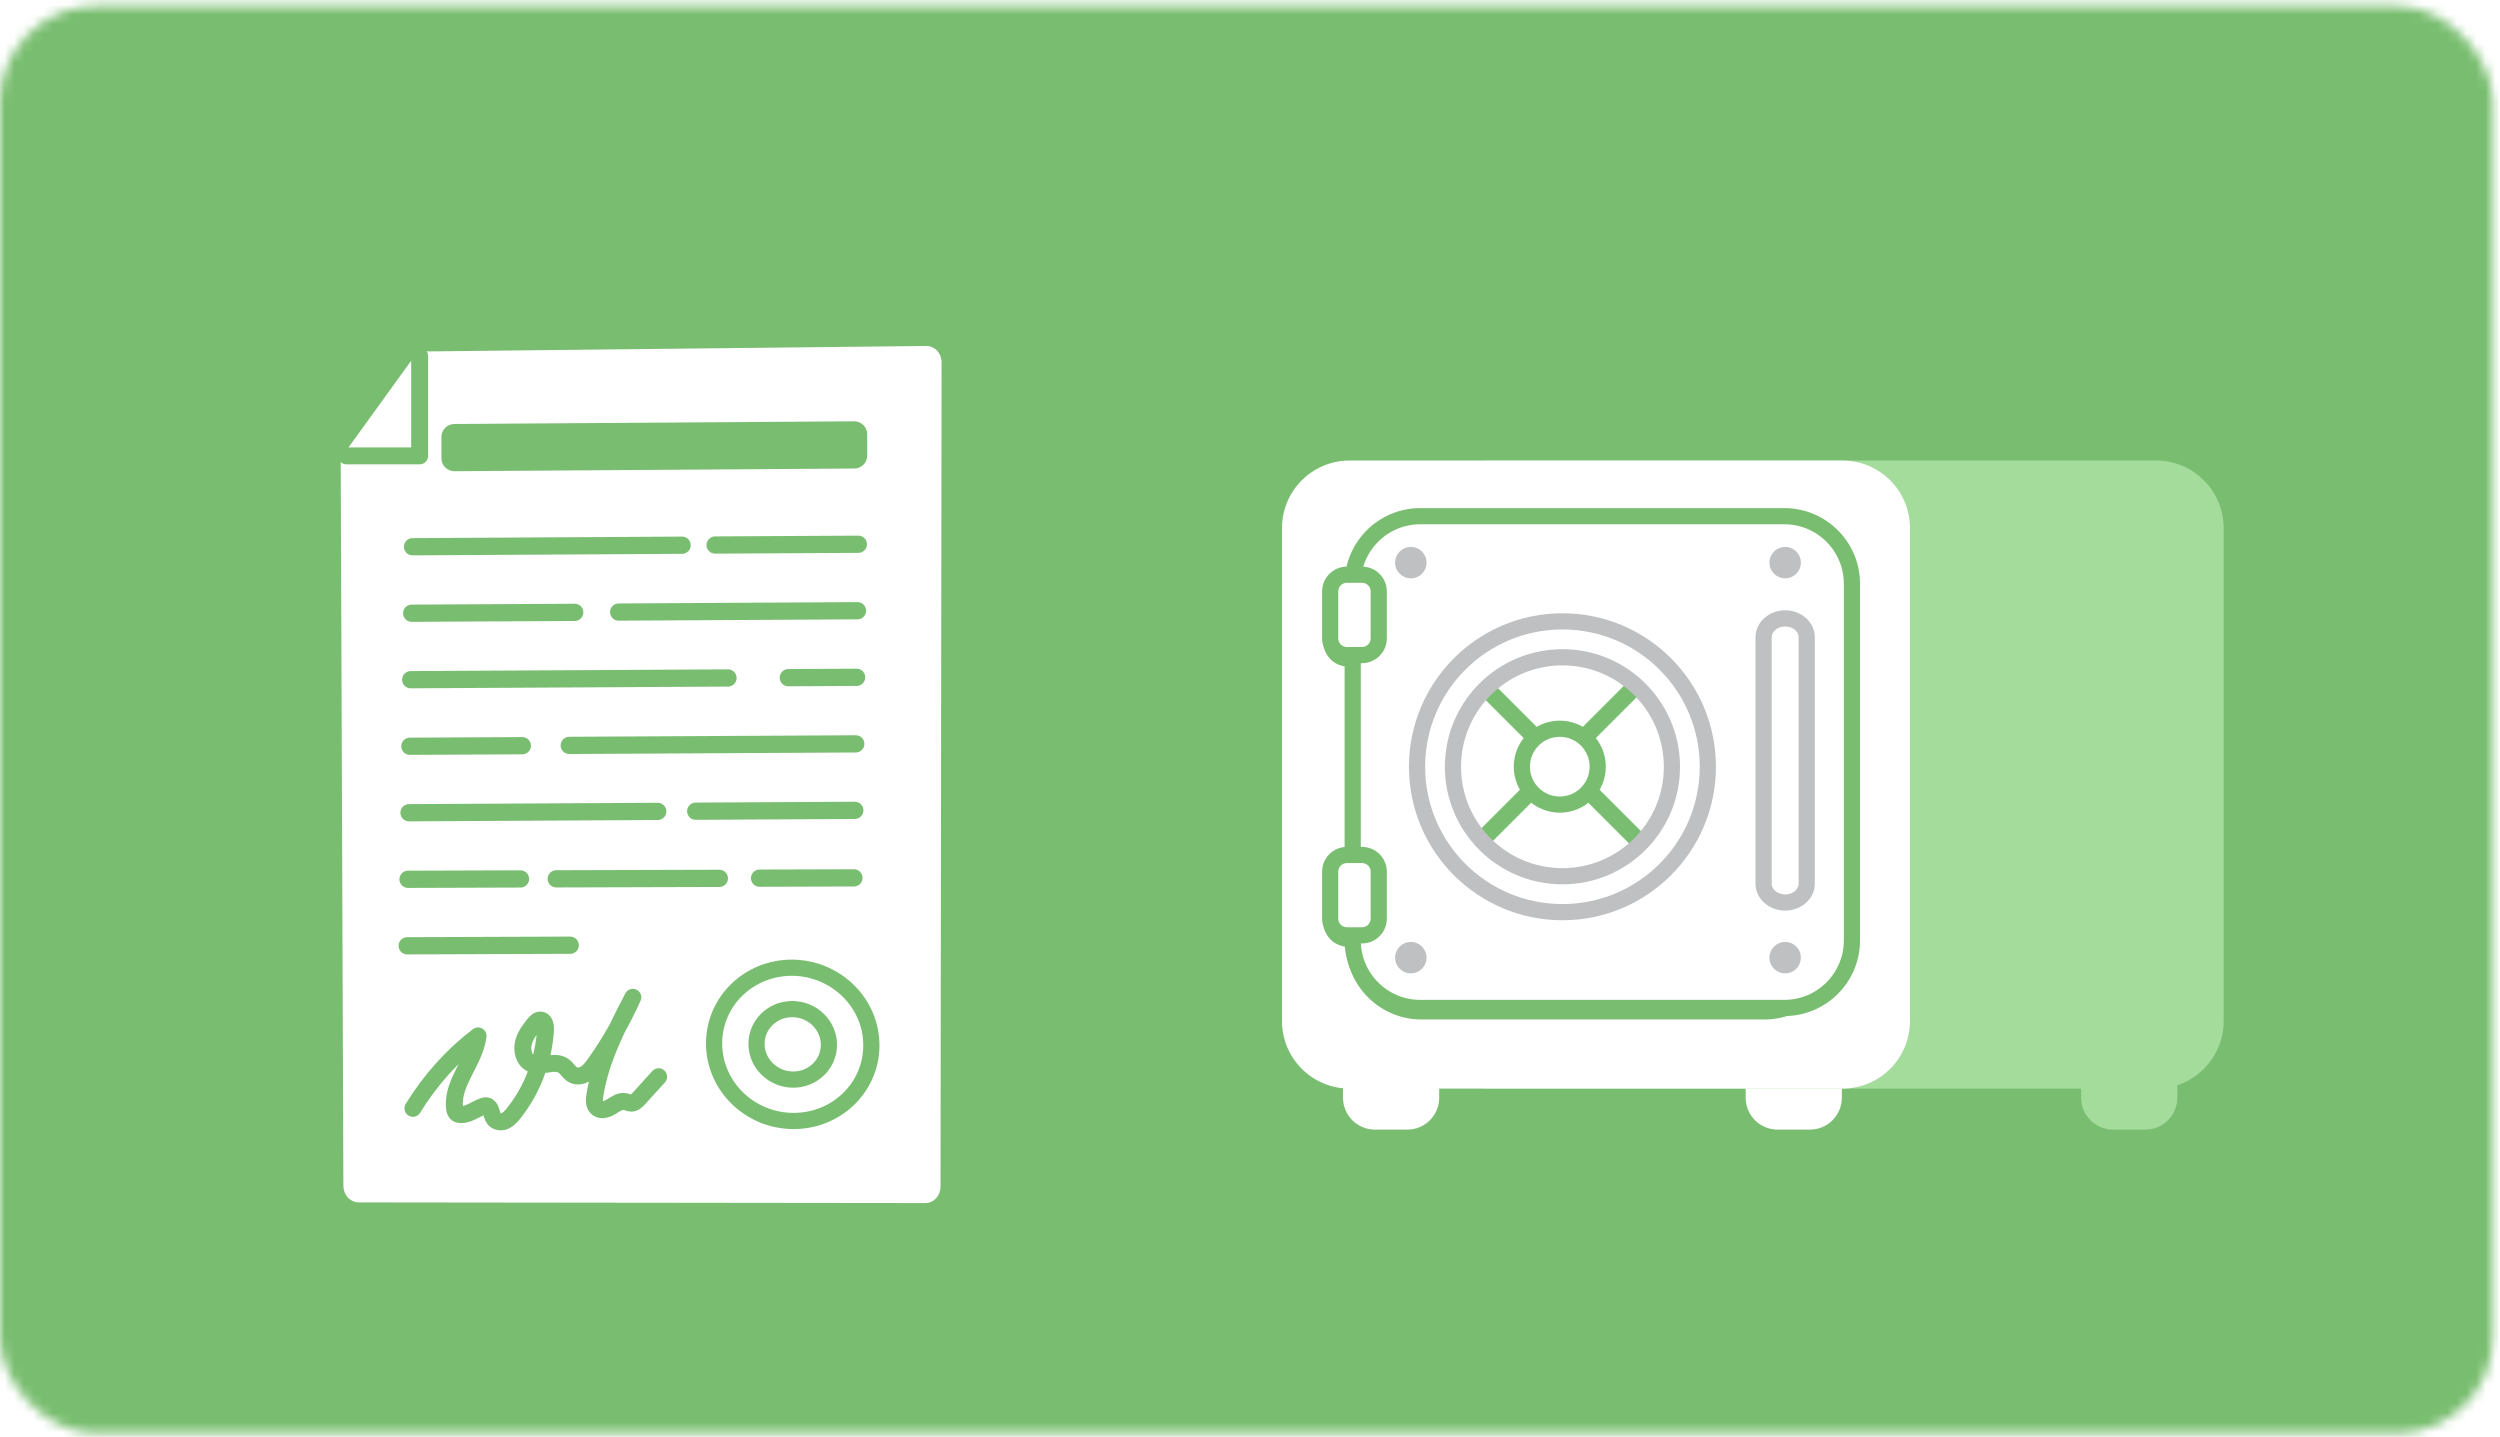
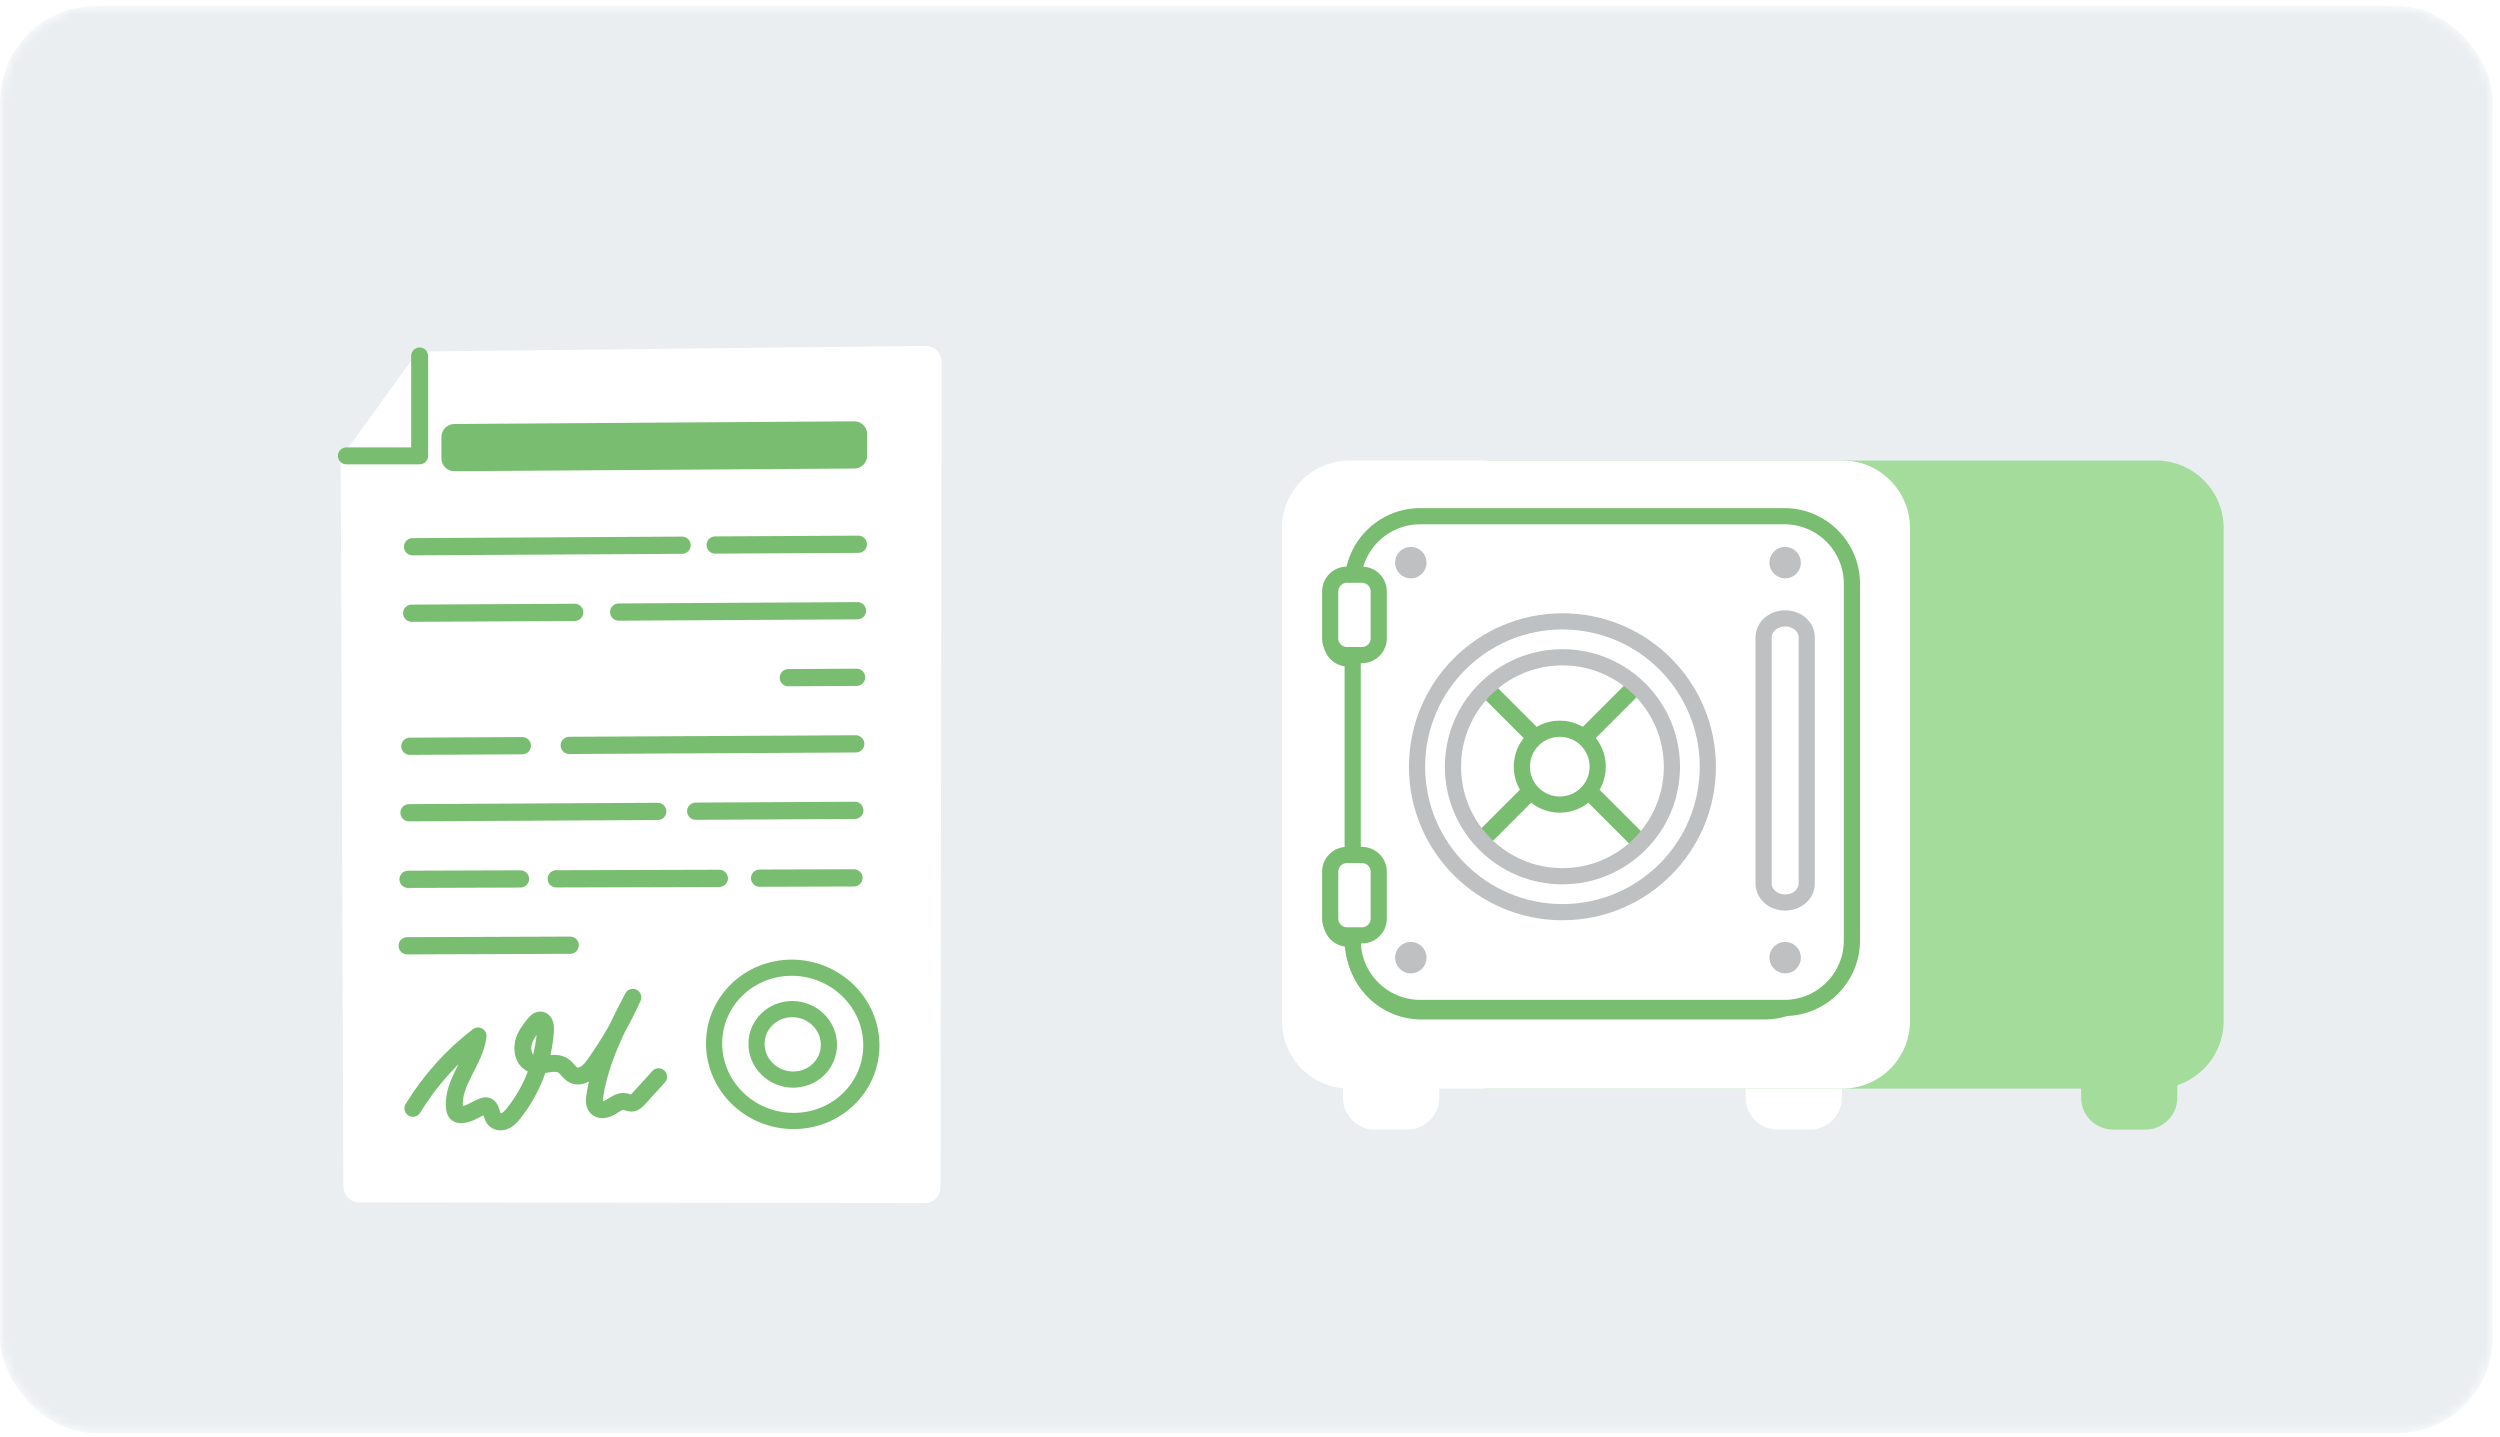
<svg xmlns="http://www.w3.org/2000/svg" width="261" height="150" viewBox="0 0 261 150" fill="none">
  <mask id="mask0_24610_238128" style="mask-type:alpha" maskUnits="userSpaceOnUse" x="0" y="0" width="261" height="150">
    <rect y="0.629" width="260.25" height="149" rx="10" fill="#EBEEF1" />
  </mask>
  <g mask="url(#mask0_24610_238128)">
    <rect y="0.629" width="260.25" height="149" rx="10" fill="#EBEEF1" />
-     <path d="M259.96 0H0V149.31H259.96V0Z" fill="#79BE70" stroke="#79BE70" stroke-width="1.69" stroke-linecap="round" stroke-linejoin="round" />
    <g filter="url(#filter0_dd_24610_238128)">
      <path d="M43.62 30.7L96.7 30.12C97.12 30.12 97.53 30.29 97.83 30.61C98.13 30.93 98.3 31.37 98.3 31.82L98.19 117.89C98.19 118.83 97.49 119.6 96.62 119.6L37.46 119.53C37.04 119.53 36.63 119.35 36.33 119.04C36.03 118.72 35.86 118.29 35.85 117.83L35.57 41.84" fill="white" />
      <path d="M43.81 31.16V41.59H36.16" stroke="#79BE70" stroke-width="1.77" stroke-linecap="round" stroke-linejoin="round" />
      <path d="M89.18 41.56L47.44 41.84V39.62L89.18 39.34V41.56Z" stroke="#79BE70" stroke-width="2.71" stroke-linecap="round" stroke-linejoin="round" />
      <path d="M74.66 50.9L89.61 50.82" stroke="#79BE70" stroke-width="1.8" stroke-linecap="round" stroke-linejoin="round" />
      <path d="M43.07 51.08L71.21 50.92" stroke="#79BE70" stroke-width="1.8" stroke-linecap="round" stroke-linejoin="round" />
      <path d="M64.59 57.9L89.52 57.76" stroke="#79BE70" stroke-width="1.8" stroke-linecap="round" stroke-linejoin="round" />
      <path d="M42.98 58.02L60.001 57.93" stroke="#79BE70" stroke-width="1.8" stroke-linecap="round" stroke-linejoin="round" />
      <path d="M82.301 64.75L89.431 64.71" stroke="#79BE70" stroke-width="1.8" stroke-linecap="round" stroke-linejoin="round" />
-       <path d="M42.881 64.96L76.001 64.78" stroke="#79BE70" stroke-width="1.8" stroke-linecap="round" stroke-linejoin="round" />
      <path d="M59.43 71.82L89.34 71.66" stroke="#79BE70" stroke-width="1.8" stroke-linecap="round" stroke-linejoin="round" />
      <path d="M42.789 71.91L54.529 71.85" stroke="#79BE70" stroke-width="1.8" stroke-linecap="round" stroke-linejoin="round" />
      <path d="M72.631 78.69L89.241 78.6" stroke="#79BE70" stroke-width="1.8" stroke-linecap="round" stroke-linejoin="round" />
      <path d="M42.699 78.85L68.669 78.71" stroke="#79BE70" stroke-width="1.8" stroke-linecap="round" stroke-linejoin="round" />
      <path d="M79.301 85.68L89.151 85.65" stroke="#79BE70" stroke-width="1.8" stroke-linecap="round" stroke-linejoin="round" />
      <path d="M58.07 85.75L75.1 85.7" stroke="#79BE70" stroke-width="1.8" stroke-linecap="round" stroke-linejoin="round" />
      <path d="M42.6 85.8L54.34 85.76" stroke="#79BE70" stroke-width="1.8" stroke-linecap="round" stroke-linejoin="round" />
      <path d="M42.51 92.74L59.53 92.68" stroke="#79BE70" stroke-width="1.8" stroke-linecap="round" stroke-linejoin="round" />
      <path d="M82.761 95.03C87.291 95.09 90.971 98.71 90.971 103.13C90.971 107.55 87.301 111.08 82.761 111.03C78.221 110.98 74.551 107.35 74.551 102.93C74.551 98.51 78.231 94.98 82.761 95.03Z" stroke="#79BE70" stroke-width="1.69" stroke-linecap="round" stroke-linejoin="round" />
      <path d="M82.76 99.35C84.85 99.38 86.54 101.05 86.54 103.08C86.54 105.11 84.85 106.74 82.76 106.71C80.671 106.68 78.981 105.01 78.981 102.98C78.981 100.95 80.671 99.32 82.76 99.35Z" stroke="#79BE70" stroke-width="1.69" stroke-linecap="round" stroke-linejoin="round" />
      <path d="M43.109 109.71C44.909 106.77 47.229 104.19 49.909 102.15C49.589 104.81 47.199 106.96 47.449 109.63C47.469 109.87 47.529 110.13 47.709 110.26C47.819 110.34 47.959 110.36 48.099 110.37C48.919 110.39 49.629 109.8 50.409 109.51C50.539 109.46 50.669 109.42 50.809 109.45C51.309 109.56 51.259 110.36 51.569 110.79C51.819 111.14 52.309 111.2 52.689 111.04C53.069 110.88 53.359 110.56 53.629 110.22C55.549 107.82 56.729 104.76 56.949 101.59C56.979 101.16 56.899 100.59 56.509 100.5C56.209 100.43 55.949 100.69 55.749 100.94C55.279 101.52 54.809 102.15 54.639 102.91C54.469 103.67 54.679 104.58 55.309 104.97C56.349 105.62 57.809 104.57 58.819 105.27C59.199 105.53 59.429 106 59.829 106.21C60.239 106.44 60.759 106.33 61.149 106.08C61.539 105.82 61.839 105.43 62.119 105.03C63.649 102.88 64.969 100.56 66.069 98.12C64.379 101.37 62.669 104.7 62.099 108.39C62.039 108.8 61.999 109.26 62.259 109.58C62.609 110.02 63.279 109.86 63.749 109.58C64.219 109.3 64.699 108.91 65.229 109C65.469 109.04 65.689 109.17 65.919 109.17C66.249 109.16 66.509 108.89 66.739 108.64C67.409 107.9 68.089 107.16 68.759 106.41" stroke="#79BE70" stroke-width="1.77" stroke-linecap="round" stroke-linejoin="round" />
    </g>
    <g filter="url(#filter1_dd_24610_238128)">
      <path d="M146.931 111.931H143.541C141.701 111.931 140.211 110.441 140.211 108.601V106.641H150.251V108.601C150.251 110.431 148.771 111.931 146.931 111.931Z" fill="white" />
      <path d="M188.97 111.931H185.58C183.74 111.931 182.25 110.441 182.25 108.601V106.641H192.29V108.601C192.29 110.431 190.8 111.931 188.97 111.931Z" fill="white" />
      <path d="M223.99 111.93H220.6C218.76 111.93 217.27 110.44 217.27 108.6V95.91H227.31V108.6C227.31 110.43 225.83 111.93 223.99 111.93Z" fill="#A4DC9C" />
      <g filter="url(#filter2_d_24610_238128)">
        <path d="M225.1 106.65H155.56C151.67 106.65 148.51 103.49 148.51 99.6V48.13C148.51 44.24 151.67 41.08 155.56 41.08H225.1C228.99 41.08 232.15 44.24 232.15 48.13V99.59C232.15 103.49 228.99 106.65 225.1 106.65Z" fill="#A4DC9C" />
        <path d="M192.35 106.65H140.89C137 106.65 133.84 103.49 133.84 99.6V48.13C133.84 44.24 137 41.08 140.89 41.08H192.35C196.24 41.08 199.4 44.24 199.4 48.13V99.59C199.4 103.49 196.25 106.65 192.35 106.65Z" fill="white" />
      </g>
      <path d="M148.4 99.59H184.21C188.1 99.59 191.26 96.43 191.26 92.54V55.3C191.26 51.41 188.1 48.25 184.21 48.25H148.4C144.51 48.25 141.35 51.41 141.35 55.3V92.53C141.35 96.43 144.51 99.59 148.4 99.59Z" fill="#79BE70" stroke="#79BE70" stroke-width="1.69" stroke-linecap="round" stroke-linejoin="round" />
      <path d="M140.75 54.36H142.32C143.29 54.36 144.07 55.14 144.07 56.11V61C144.07 61.97 143.29 62.75 142.32 62.75H140.75C139.78 62.75 139 61.97 139 61V56.11C139 55.14 139.78 54.36 140.75 54.36Z" fill="white" stroke="#79BE70" stroke-width="1.69" stroke-linecap="round" stroke-linejoin="round" />
      <path d="M140.75 83.61H142.32C143.29 83.61 144.07 84.39 144.07 85.36V90.25C144.07 91.22 143.29 92 142.32 92H140.75C139.78 92 139 91.22 139 90.25V85.36C139 84.39 139.78 83.61 140.75 83.61Z" fill="white" stroke="#79BE70" stroke-width="1.69" stroke-linecap="round" stroke-linejoin="round" />
      <path d="M148.271 99.231H186.291C190.181 99.231 193.341 96.071 193.341 92.181V54.941C193.341 51.051 190.181 47.891 186.291 47.891H148.271C144.381 47.891 141.221 51.051 141.221 54.941V92.171C141.221 96.071 144.381 99.231 148.271 99.231Z" fill="white" stroke="#79BE70" stroke-width="1.69" stroke-linecap="round" stroke-linejoin="round" />
      <path d="M186.371 58.56C187.621 58.56 188.621 59.441 188.621 60.531V86.251C188.621 87.341 187.621 88.221 186.371 88.221C185.121 88.221 184.121 87.341 184.121 86.251V60.531C184.121 59.441 185.131 58.56 186.371 58.56Z" stroke="#BEC0C1" stroke-width="1.69" stroke-linecap="round" stroke-linejoin="round" />
      <path d="M140.621 54H142.191C143.161 54 143.941 54.78 143.941 55.75V60.64C143.941 61.61 143.161 62.39 142.191 62.39H140.621C139.651 62.39 138.871 61.61 138.871 60.64V55.75C138.871 54.78 139.651 54 140.621 54Z" fill="white" stroke="#79BE70" stroke-width="1.69" stroke-linecap="round" stroke-linejoin="round" />
      <path d="M140.621 83.26H142.191C143.161 83.26 143.941 84.04 143.941 85.01V89.9C143.941 90.87 143.161 91.65 142.191 91.65H140.621C139.651 91.65 138.871 90.87 138.871 89.9V85.01C138.871 84.04 139.651 83.26 140.621 83.26Z" fill="white" stroke="#79BE70" stroke-width="1.69" stroke-linecap="round" stroke-linejoin="round" />
      <path d="M147.29 95.62C146.39 95.62 145.65 94.89 145.65 93.98C145.65 93.07 146.38 92.34 147.29 92.34C148.2 92.34 148.93 93.07 148.93 93.98C148.93 94.89 148.2 95.62 147.29 95.62Z" fill="#BEC0C1" />
      <path d="M186.37 95.62C185.47 95.62 184.73 94.89 184.73 93.98C184.73 93.07 185.46 92.34 186.37 92.34C187.28 92.34 188.01 93.07 188.01 93.98C188.01 94.89 187.28 95.62 186.37 95.62Z" fill="#BEC0C1" />
      <path d="M147.29 54.38C146.39 54.38 145.65 53.65 145.65 52.74C145.65 51.83 146.38 51.1 147.29 51.1C148.2 51.1 148.93 51.83 148.93 52.74C148.93 53.65 148.2 54.38 147.29 54.38Z" fill="#BEC0C1" />
      <path d="M186.37 54.38C185.47 54.38 184.73 53.65 184.73 52.74C184.73 51.83 185.46 51.1 186.37 51.1C187.28 51.1 188.01 51.83 188.01 52.74C188.01 53.65 187.28 54.38 186.37 54.38Z" fill="#BEC0C1" />
      <path d="M171.411 62.52L173.871 64.981L154.591 84.26L152.131 81.8L171.411 62.52Z" fill="#79BE70" stroke="white" stroke-width="1.69" stroke-linecap="round" stroke-linejoin="round" />
      <path d="M151.721 64.9L154.181 62.44L174.801 83.06L172.341 85.52L151.721 64.9Z" fill="#79BE70" stroke="white" stroke-width="1.69" stroke-linecap="round" stroke-linejoin="round" />
      <path d="M162.841 78C160.651 78 158.881 76.23 158.881 74.04C158.881 71.85 160.651 70.08 162.841 70.08C165.031 70.08 166.801 71.85 166.801 74.04C166.801 76.23 165.031 78 162.841 78Z" fill="white" stroke="#79BE70" stroke-width="1.69" stroke-linecap="round" stroke-linejoin="round" />
      <path d="M163.119 58.87C171.509 58.87 178.299 65.67 178.299 74.05C178.299 82.43 171.499 89.23 163.119 89.23C154.739 89.23 147.939 82.43 147.939 74.05C147.939 65.67 154.739 58.87 163.119 58.87ZM163.119 85.48C169.429 85.48 174.549 80.36 174.549 74.05C174.549 67.74 169.429 62.62 163.119 62.62C156.809 62.62 151.689 67.74 151.689 74.05C151.689 80.36 156.809 85.48 163.119 85.48Z" fill="white" stroke="#BEC0C1" stroke-width="1.69" stroke-linecap="round" stroke-linejoin="round" />
    </g>
  </g>
  <defs>
    <filter id="filter0_dd_24610_238128" x="5.275" y="4.12" width="123.025" height="149.48" filterUnits="userSpaceOnUse" color-interpolation-filters="sRGB">
      <feFlood flood-opacity="0" result="BackgroundImageFix" />
      <feColorMatrix in="SourceAlpha" type="matrix" values="0 0 0 0 0 0 0 0 0 0 0 0 0 0 0 0 0 0 127 0" result="hardAlpha" />
      <feOffset dy="4" />
      <feGaussianBlur stdDeviation="15" />
      <feComposite in2="hardAlpha" operator="out" />
      <feColorMatrix type="matrix" values="0 0 0 0 0 0 0 0 0 0 0 0 0 0 0 0 0 0 0.1 0" />
      <feBlend mode="normal" in2="BackgroundImageFix" result="effect1_dropShadow_24610_238128" />
      <feColorMatrix in="SourceAlpha" type="matrix" values="0 0 0 0 0 0 0 0 0 0 0 0 0 0 0 0 0 0 127 0" result="hardAlpha" />
      <feOffset dy="2" />
      <feGaussianBlur stdDeviation="2" />
      <feComposite in2="hardAlpha" operator="out" />
      <feColorMatrix type="matrix" values="0 0 0 0 0 0 0 0 0 0 0 0 0 0 0 0 0 0 0.05 0" />
      <feBlend mode="normal" in2="effect1_dropShadow_24610_238128" result="effect2_dropShadow_24610_238128" />
      <feBlend mode="normal" in="SourceGraphic" in2="effect2_dropShadow_24610_238128" result="shape" />
    </filter>
    <filter id="filter1_dd_24610_238128" x="103.84" y="15.08" width="158.311" height="130.851" filterUnits="userSpaceOnUse" color-interpolation-filters="sRGB">
      <feFlood flood-opacity="0" result="BackgroundImageFix" />
      <feColorMatrix in="SourceAlpha" type="matrix" values="0 0 0 0 0 0 0 0 0 0 0 0 0 0 0 0 0 0 127 0" result="hardAlpha" />
      <feOffset dy="4" />
      <feGaussianBlur stdDeviation="15" />
      <feComposite in2="hardAlpha" operator="out" />
      <feColorMatrix type="matrix" values="0 0 0 0 0 0 0 0 0 0 0 0 0 0 0 0 0 0 0.1 0" />
      <feBlend mode="normal" in2="BackgroundImageFix" result="effect1_dropShadow_24610_238128" />
      <feColorMatrix in="SourceAlpha" type="matrix" values="0 0 0 0 0 0 0 0 0 0 0 0 0 0 0 0 0 0 127 0" result="hardAlpha" />
      <feOffset dy="2" />
      <feGaussianBlur stdDeviation="2" />
      <feComposite in2="hardAlpha" operator="out" />
      <feColorMatrix type="matrix" values="0 0 0 0 0 0 0 0 0 0 0 0 0 0 0 0 0 0 0.05 0" />
      <feBlend mode="normal" in2="effect1_dropShadow_24610_238128" result="effect2_dropShadow_24610_238128" />
      <feBlend mode="normal" in="SourceGraphic" in2="effect2_dropShadow_24610_238128" result="shape" />
    </filter>
    <filter id="filter2_d_24610_238128" x="127.84" y="36.08" width="110.311" height="77.57" filterUnits="userSpaceOnUse" color-interpolation-filters="sRGB">
      <feFlood flood-opacity="0" result="BackgroundImageFix" />
      <feColorMatrix in="SourceAlpha" type="matrix" values="0 0 0 0 0 0 0 0 0 0 0 0 0 0 0 0 0 0 127 0" result="hardAlpha" />
      <feOffset dy="1" />
      <feGaussianBlur stdDeviation="3" />
      <feComposite in2="hardAlpha" operator="out" />
      <feColorMatrix type="matrix" values="0 0 0 0 0 0 0 0 0 0 0 0 0 0 0 0 0 0 0.1 0" />
      <feBlend mode="normal" in2="BackgroundImageFix" result="effect1_dropShadow_24610_238128" />
      <feBlend mode="normal" in="SourceGraphic" in2="effect1_dropShadow_24610_238128" result="shape" />
    </filter>
  </defs>
</svg>